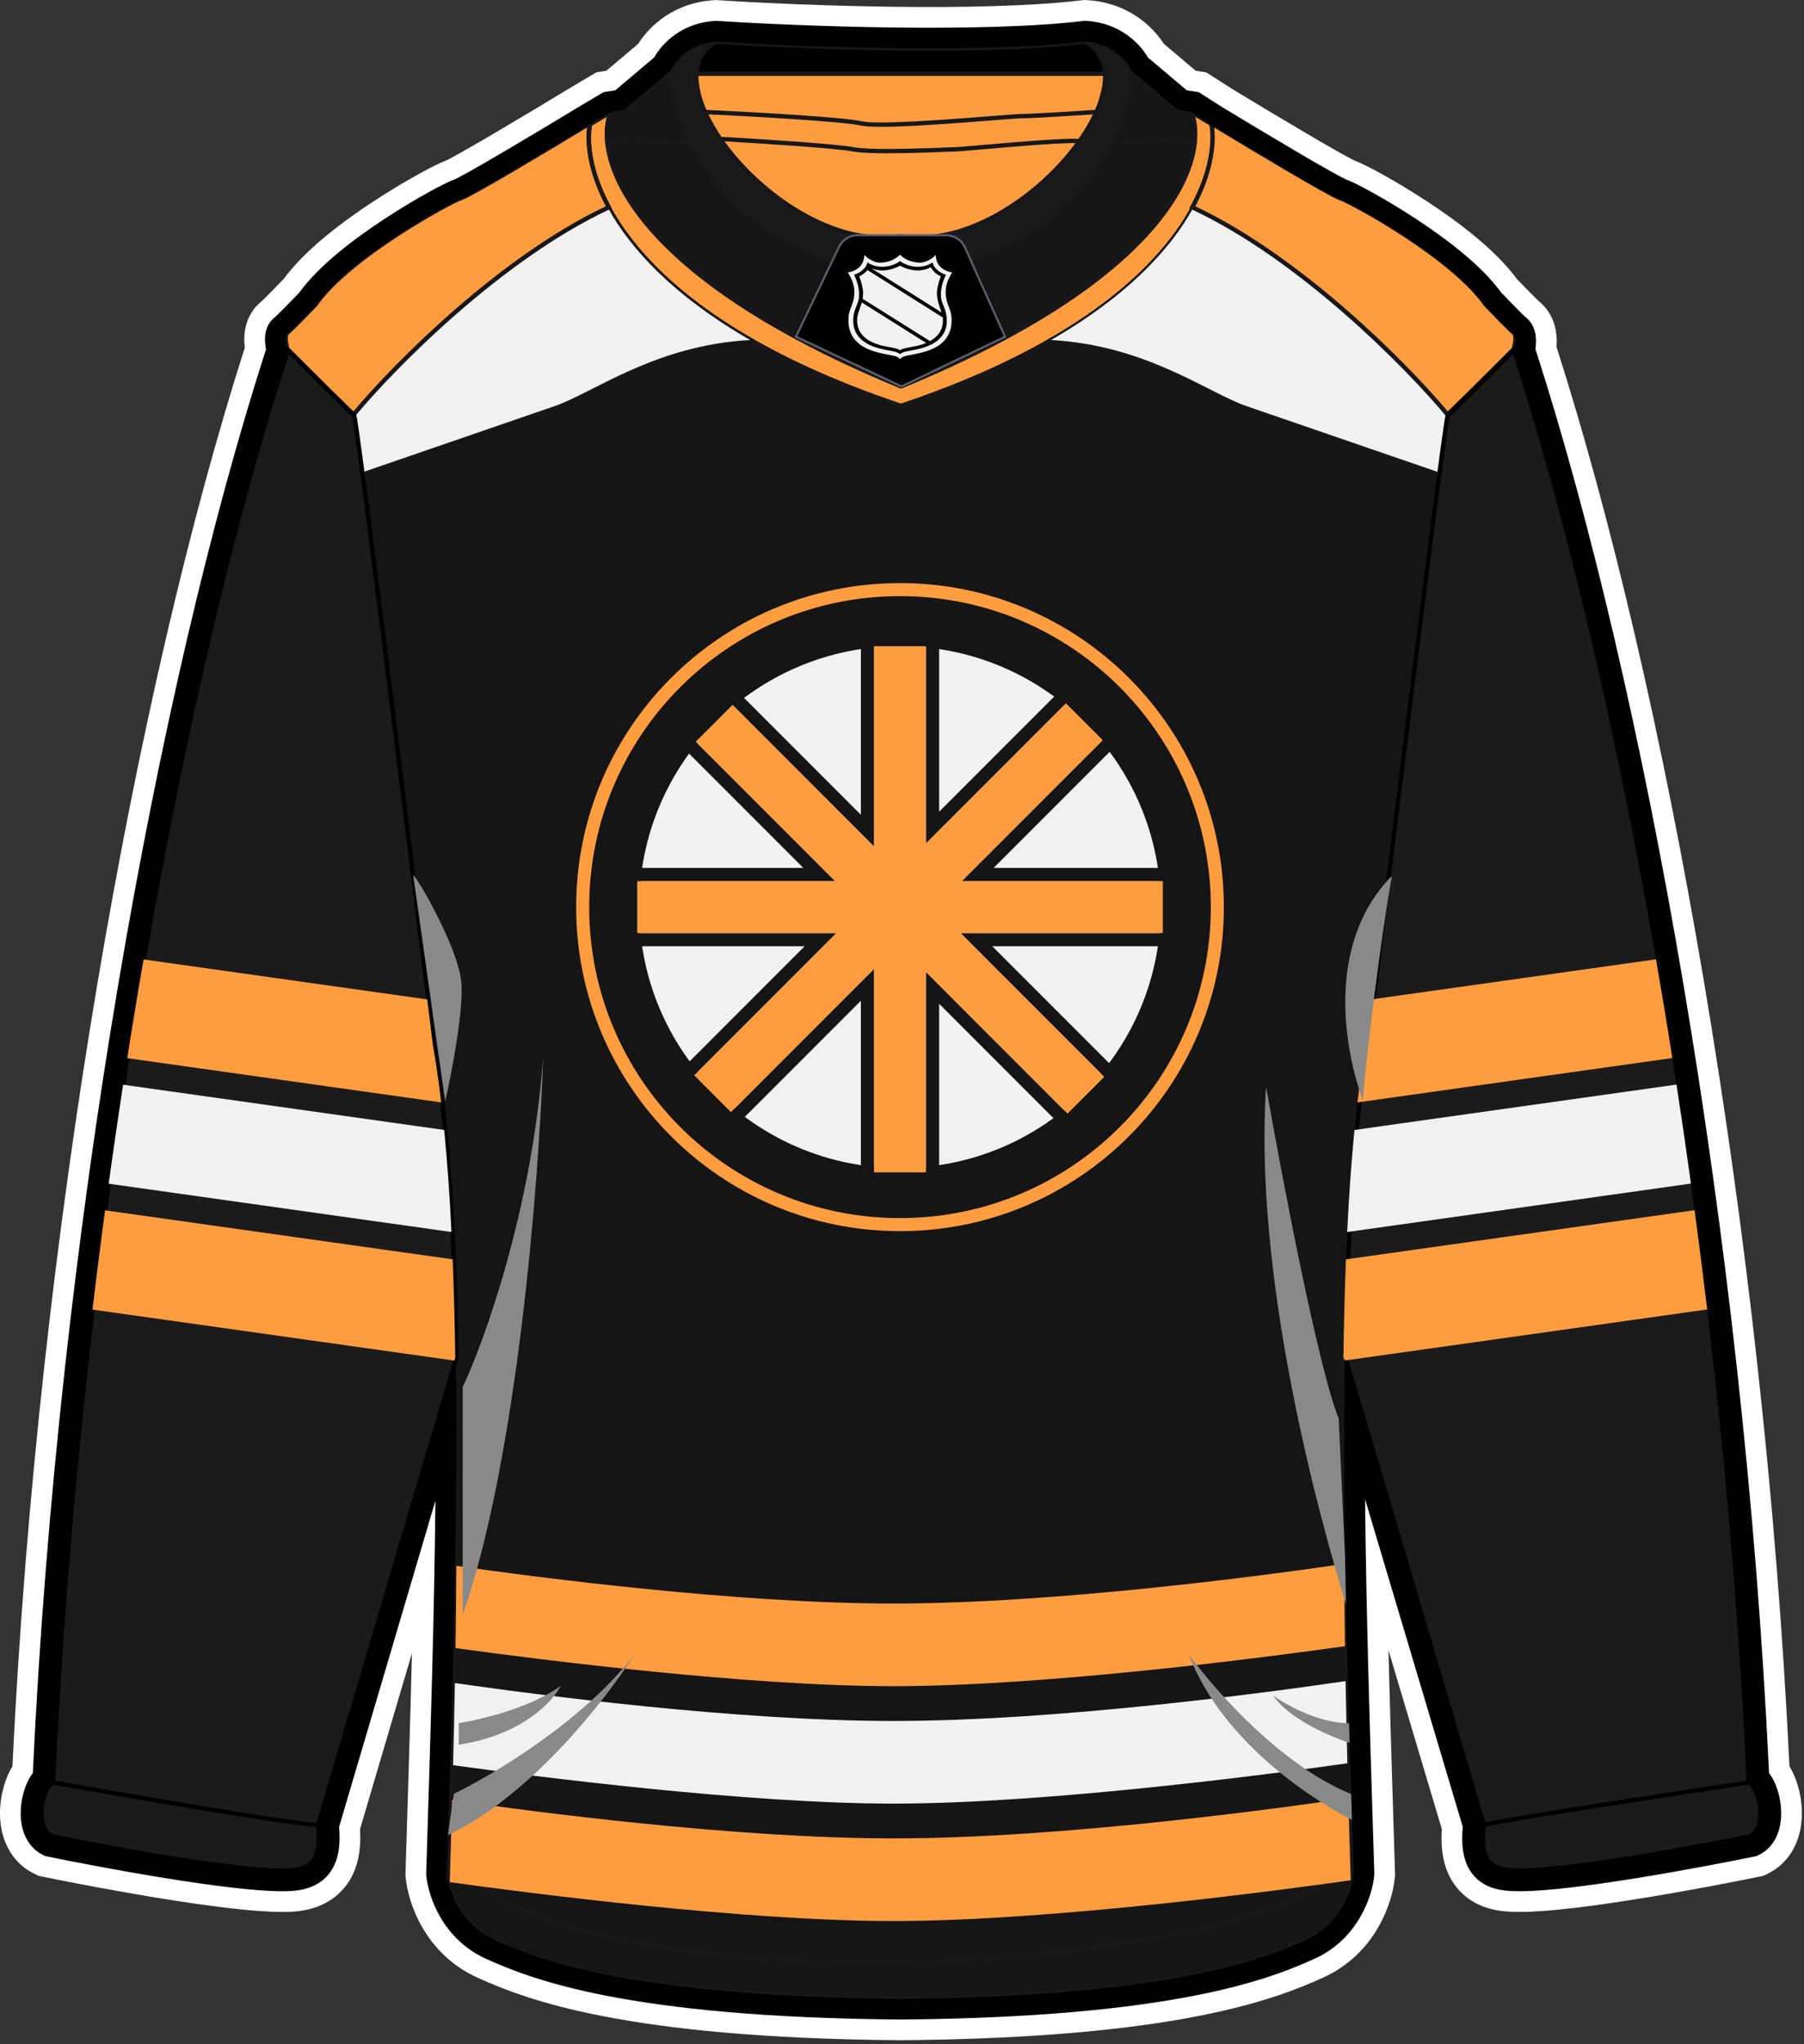
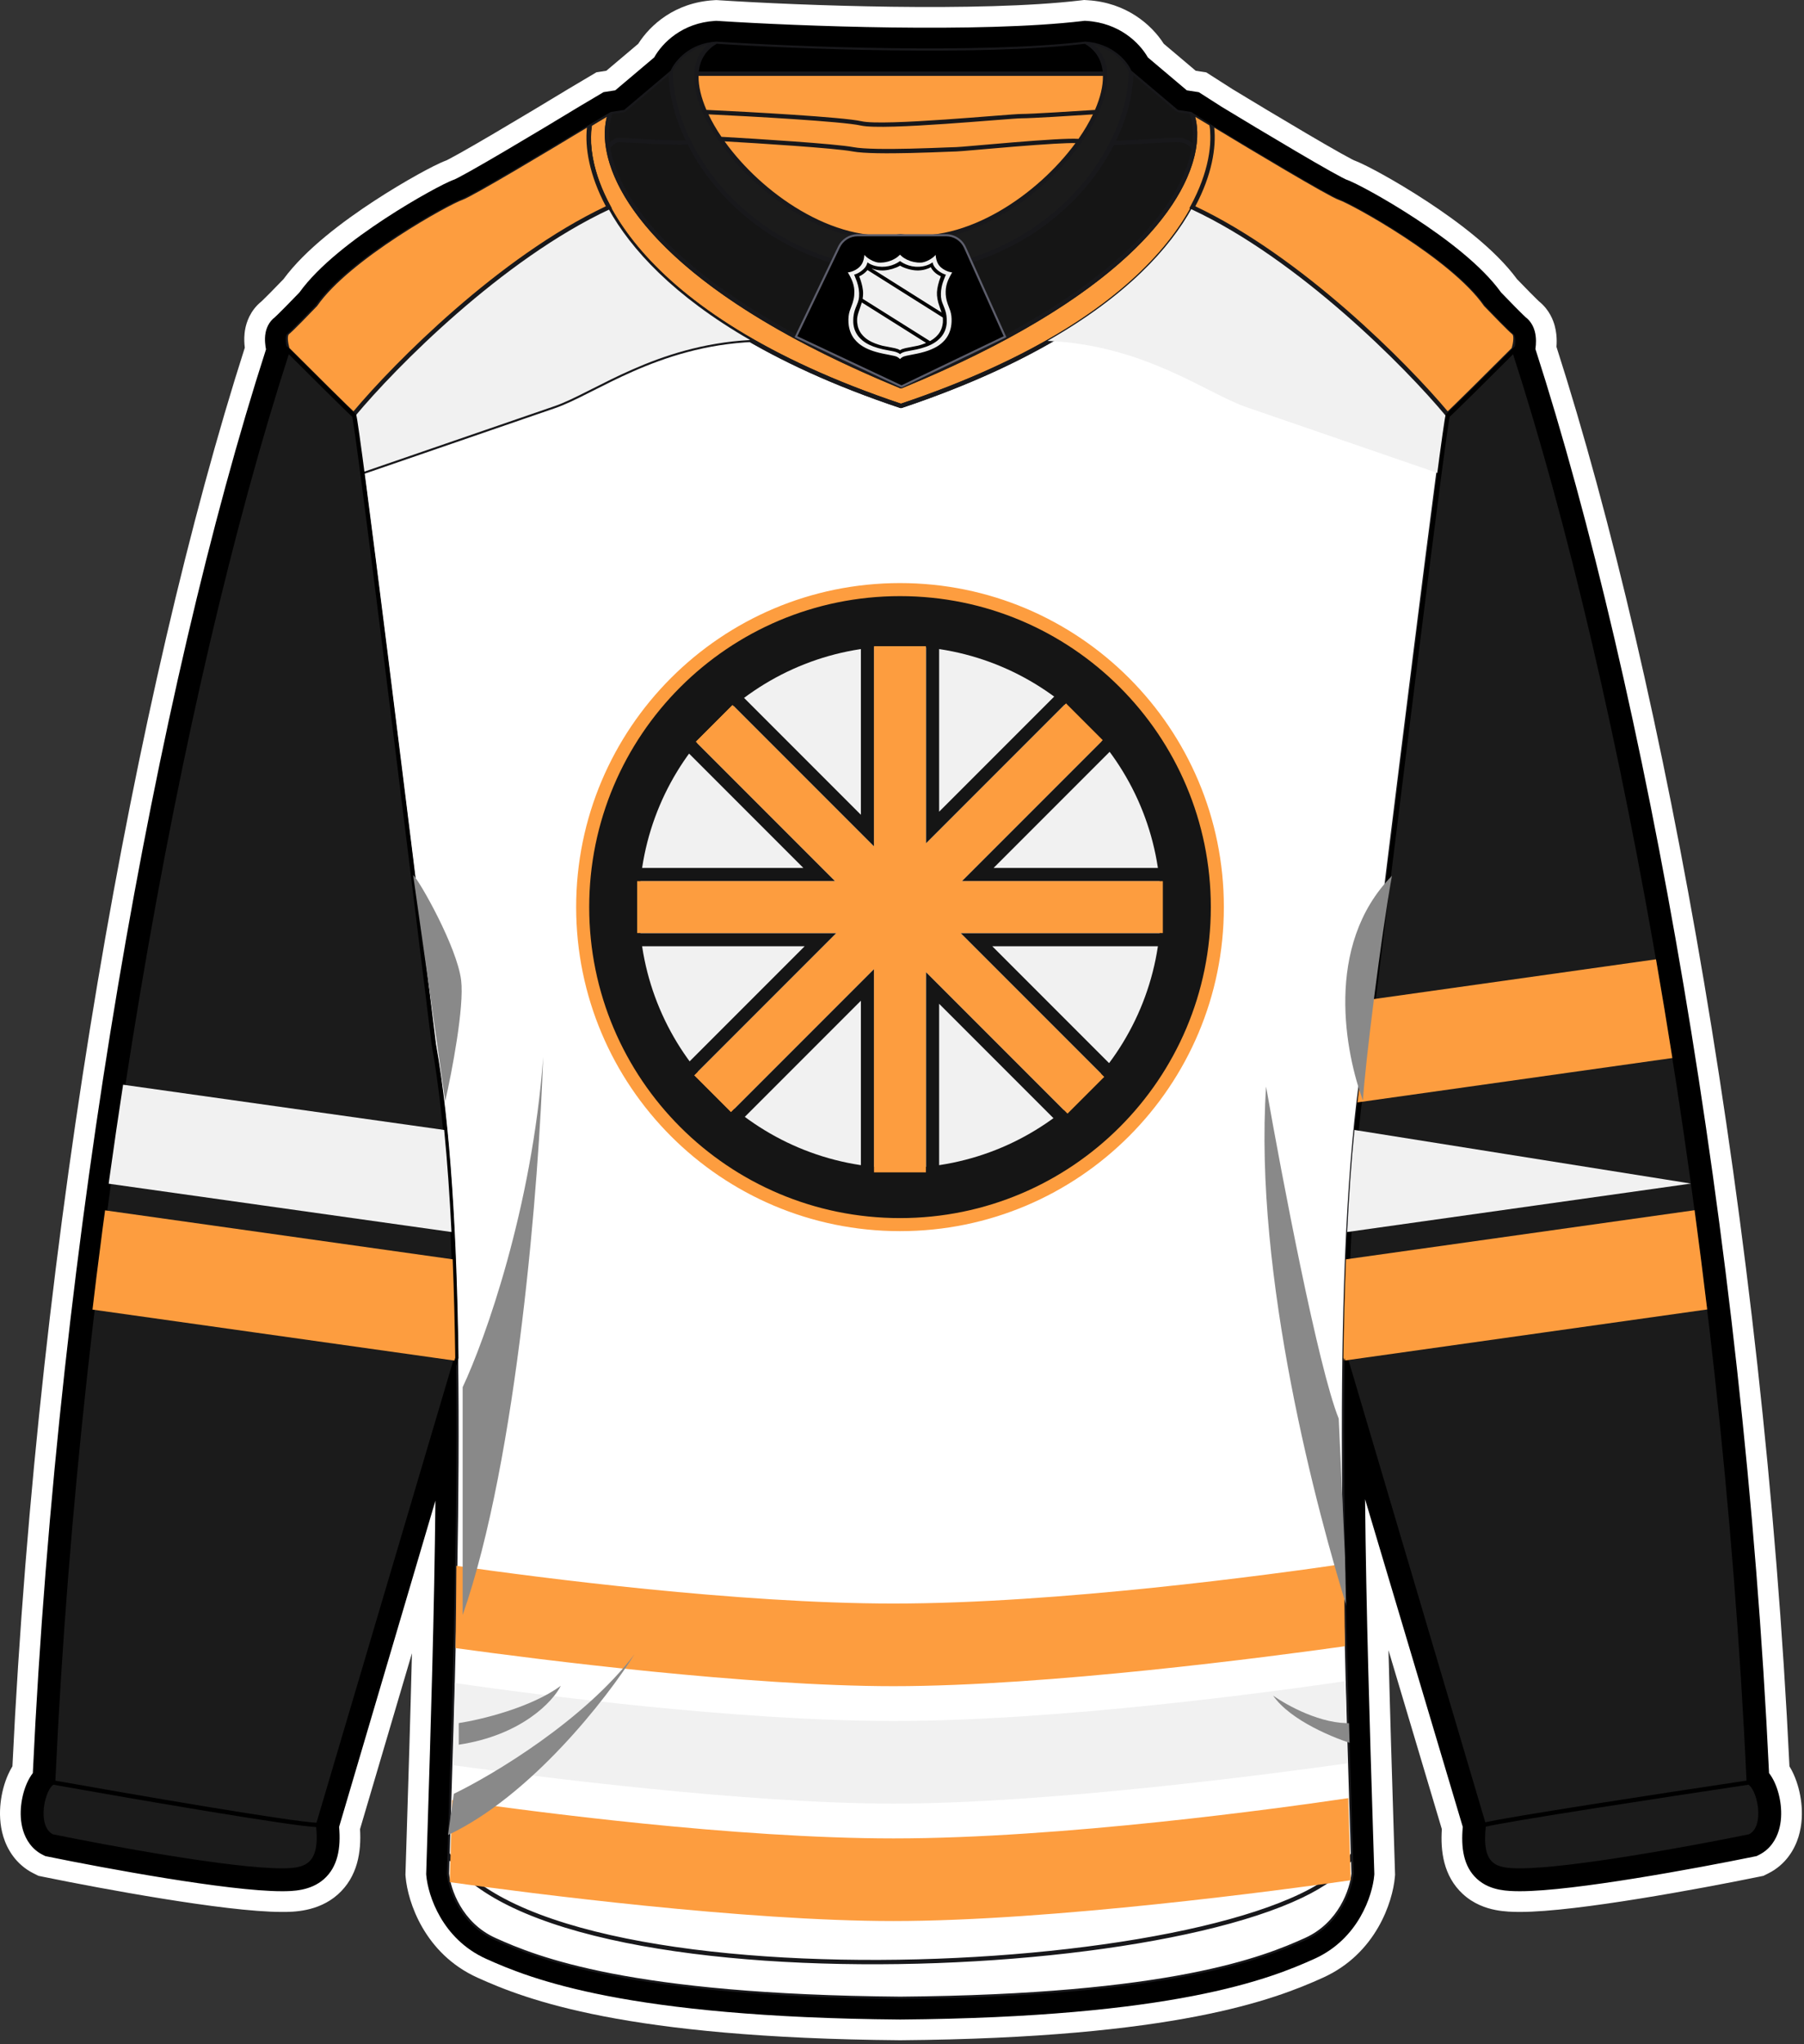
<svg xmlns="http://www.w3.org/2000/svg" width="415" height="470" viewBox="0 0 415 470" fill="none">
  <rect x="0" y="0" width="415" height="470" fill="#333333" stroke="none" />
  <path d="M140.484 25.75L135.666 28.607C126.777 34.004 108.427 44.989 106.141 45.751C103.284 46.703 80.187 59.323 72.568 70.276C70.742 72.181 66.901 76.134 66.139 76.705C65.377 77.277 65.821 79.483 66.139 80.515C40.899 158.138 17.934 284.812 12.219 409.818C9.838 410.771 7.695 420.057 11.981 422.2C25.157 424.899 53.174 430.058 64.841 430.058C70.004 430.058 74.318 429.296 73.175 419.581L104.897 312.194C105.416 349.544 104.042 391.03 102.947 426.248C102.9 427.768 102.854 429.276 102.807 430.772C103.125 434.344 105.76 442.392 113.76 446.011C123.458 450.398 144.8 459.04 207.099 459.559C269.398 459.04 290.739 450.398 300.437 446.011C308.438 442.392 311.073 434.344 311.39 430.772C311.344 429.276 311.298 427.768 311.25 426.248C310.156 391.03 308.784 349.544 309.303 312.194L341.338 419.581C340.195 429.296 344.066 430.058 349.672 430.058C361.339 430.058 389.357 424.899 402.532 422.2C406.818 420.057 404.675 410.771 402.294 409.818C396.579 284.812 373.538 158.138 348.298 80.515C348.616 79.483 348.821 77.277 348.059 76.705C347.297 76.134 343.456 72.181 341.63 70.276C334.011 59.323 310.914 46.703 308.057 45.751C305.771 44.989 287.421 34.004 278.532 28.607L274.063 25.75L270.969 25.274L260.254 16.226C259.382 14.162 255.946 9.94 249.66 9.559C225.567 12.416 183.028 10.749 164.771 9.559C158.485 9.94 155.168 14.162 154.296 16.226L143.581 25.274L140.484 25.75Z" fill="white" />
  <path fill-rule="evenodd" clip-rule="evenodd" d="M130.765 20.44L137.212 16.617L139.484 16.267L146.818 10.074C149.591 5.701 155.288 0.591 164.195 0.052L164.793 0.015L165.391 0.054C183.679 1.247 225.416 2.843 248.538 0.1L249.385 0L250.236 0.052C259.068 0.587 264.882 5.637 267.718 10.062L275.067 16.268L277.499 16.642L283.569 20.523C287.991 23.207 294.705 27.245 300.595 30.705C303.567 32.451 306.287 34.026 308.383 35.2C309.436 35.79 310.279 36.249 310.892 36.567C311.2 36.728 311.38 36.816 311.46 36.854C313.171 37.492 315.711 38.816 318.052 40.113C320.927 41.706 324.524 43.836 328.279 46.298C335.175 50.818 343.927 57.292 348.974 64.172C349.839 65.071 350.976 66.243 352.014 67.292C352.637 67.921 353.192 68.475 353.619 68.889C353.821 69.084 353.966 69.221 354.058 69.307C356.475 71.253 357.333 73.727 357.649 74.884C358.028 76.267 358.103 77.526 358.108 78.383C358.11 78.832 358.093 79.289 358.059 79.745C383.108 157.8 405.714 282.627 411.654 406.097C412.042 406.735 412.359 407.36 412.618 407.934C413.539 409.973 414.133 412.275 414.38 414.522C414.623 416.73 414.598 419.504 413.742 422.292C412.861 425.161 410.853 428.688 406.791 430.719L405.671 431.279L404.443 431.531C397.753 432.901 387.319 434.891 377.05 436.544C367.016 438.159 356.376 439.582 349.672 439.582C348.181 439.582 346.103 439.545 344.003 439.131C341.818 438.701 339.002 437.752 336.522 435.469C332.017 431.319 331.358 425.517 331.686 420.544L319.414 379.406C319.767 393.782 320.208 407.914 320.624 421.277C320.673 422.846 320.722 424.405 320.77 425.952C320.798 426.868 320.827 427.781 320.855 428.689C320.873 429.288 320.892 429.884 320.91 430.479L320.927 431.048L320.877 431.615C320.38 437.207 316.596 449.154 304.363 454.688C293.173 459.751 270.454 468.555 207.178 469.082L207.099 469.083L207.019 469.082C143.744 468.555 121.025 459.751 109.835 454.688C97.601 449.154 93.817 437.207 93.32 431.615L93.27 431.048L93.287 430.479C93.334 428.982 93.38 427.473 93.428 425.952C93.477 424.374 93.526 422.784 93.576 421.182C93.985 408.065 94.417 394.206 94.767 380.106L82.822 420.544C83.139 425.733 82.289 431.503 77.699 435.582C73.186 439.592 67.338 439.585 65.015 439.582L64.841 439.582C58.137 439.582 47.496 438.159 37.463 436.544C27.193 434.891 16.76 432.901 10.07 431.531L8.842 431.279L7.721 430.719C3.66 428.688 1.652 425.161 0.771 422.292C-0.086 419.504 -0.11 416.73 0.133 414.522C0.38 412.275 0.974 409.973 1.894 407.934C2.154 407.36 2.471 406.735 2.859 406.097C8.792 282.736 31.29 158.015 56.315 79.944C56.282 79.68 56.255 79.411 56.235 79.139C56.175 78.327 56.137 77.013 56.432 75.533C56.684 74.27 57.462 71.462 60.14 69.306C60.232 69.221 60.377 69.084 60.578 68.889C61.005 68.475 61.561 67.921 62.183 67.292C63.221 66.243 64.359 65.071 65.224 64.172C70.271 57.292 79.023 50.818 85.919 46.298C89.674 43.836 93.27 41.706 96.145 40.113C98.487 38.816 101.026 37.492 102.737 36.854C102.817 36.816 102.998 36.728 103.306 36.567C103.919 36.249 104.761 35.79 105.814 35.2C107.91 34.026 110.631 32.451 113.602 30.705C119.535 27.22 126.303 23.15 130.723 20.466L130.765 20.44ZM72.567 70.276C70.742 72.181 66.9 76.133 66.138 76.705C65.377 77.276 65.821 79.483 66.138 80.515C40.899 158.138 17.934 284.812 12.219 409.818C9.838 410.771 7.695 420.057 11.981 422.2C25.156 424.899 53.174 430.058 64.841 430.058C70.004 430.058 74.318 429.296 73.175 419.581L104.897 312.194C105.048 323.107 105.038 334.372 104.921 345.731C104.655 371.485 103.837 397.72 103.098 421.412C103.047 423.036 102.997 424.649 102.947 426.248C102.9 427.768 102.853 429.276 102.807 430.772C103.125 434.343 105.76 442.392 113.76 446.011C123.458 450.398 144.8 459.039 207.099 459.558C269.398 459.039 290.739 450.398 300.437 446.011C308.438 442.392 311.073 434.343 311.39 430.772C311.344 429.276 311.297 427.768 311.25 426.248C311.201 424.679 311.152 423.097 311.102 421.504C310.36 397.692 309.537 371.305 309.275 345.417C309.16 334.165 309.152 323.006 309.302 312.194L341.338 419.581C340.195 429.296 344.066 430.058 349.672 430.058C361.339 430.058 389.356 424.899 402.532 422.2C406.818 420.057 404.674 410.771 402.294 409.818C396.579 284.812 373.538 158.138 348.298 80.515C348.616 79.483 348.821 77.276 348.059 76.705C347.297 76.133 343.456 72.181 341.63 70.276C334.011 59.323 310.914 46.703 308.057 45.751C305.771 44.989 287.421 34.004 278.531 28.607L274.063 25.75L270.969 25.274L260.254 16.226C259.382 14.162 255.946 9.939 249.66 9.558C225.567 12.416 183.028 10.749 164.771 9.558C158.485 9.939 155.168 14.162 154.296 16.226L143.581 25.274L140.484 25.75L135.666 28.607C126.777 34.004 108.427 44.989 106.141 45.751C103.283 46.703 80.187 59.323 72.567 70.276ZM60.053 69.384C60.053 69.384 60.064 69.375 60.084 69.357C60.063 69.376 60.053 69.385 60.053 69.384ZM354.144 69.384C354.145 69.385 354.135 69.376 354.114 69.357C354.133 69.374 354.144 69.384 354.144 69.384Z" fill="white" />
  <path d="M207.282 93.335C144.612 72.382 133.5 41.465 135.723 28.607L140.485 25.75C136.516 35.989 144.221 62.893 207.272 88.799C270.324 62.893 278.032 35.989 274.064 25.75L278.826 28.607C281.048 41.465 269.952 72.382 207.282 93.335Z" fill="#FD9D3F" />
  <path fill-rule="evenodd" clip-rule="evenodd" d="M136.178 28.917C134.19 41.527 145.199 72.005 207.282 92.808C269.365 72.005 280.359 41.527 278.37 28.917L274.948 26.863C276.397 32.376 274.848 41.259 266.186 51.718C256.802 63.048 239.03 76.291 207.463 89.261H207.083C175.515 76.291 157.744 63.048 148.361 51.718C139.7 41.259 138.152 32.376 139.601 26.863L136.178 28.917ZM135.466 28.179L140.228 25.321L140.951 25.931C139.057 30.817 139.884 39.914 149.132 51.08C158.353 62.216 175.908 75.348 207.273 88.258C238.637 75.348 256.193 62.216 265.415 51.08C274.664 39.914 275.492 30.817 273.598 25.931L274.321 25.321L279.083 28.179L279.319 28.522C281.606 41.758 270.186 72.831 207.441 93.81H207.124C144.378 72.831 132.942 41.758 135.23 28.522L135.466 28.179Z" fill="#18181B" />
  <path d="M140.486 25.75L143.581 25.274L154.296 16.226C154.296 21.402 155.738 27.089 158.51 32.655C165.938 47.57 182.915 61.616 207.277 62.657C231.508 61.622 248.432 47.719 255.921 32.893C258.771 27.252 260.254 21.476 260.254 16.226L270.969 25.274L274.064 25.75C274.885 27.867 275.206 30.697 274.642 34.084C272.478 47.073 257.285 68.25 207.273 88.799C156.954 68.124 141.886 46.813 139.869 33.846C139.359 30.564 139.684 27.817 140.486 25.75Z" fill="#151515" />
  <path fill-rule="evenodd" clip-rule="evenodd" d="M259.754 16.225L260.577 15.843L271.184 24.801L274.14 25.255L274.531 25.569C275.389 27.783 275.712 30.706 275.135 34.166C272.926 47.425 257.512 68.697 207.463 89.261H207.083C156.728 68.571 141.434 47.164 139.375 33.922C138.854 30.569 139.181 27.731 140.019 25.569L140.41 25.255L143.366 24.801L153.973 15.843L154.796 16.225C154.796 21.312 156.214 26.923 158.958 32.432C166.308 47.189 183.12 61.117 207.277 62.156C231.305 61.122 248.064 47.337 255.475 32.667C258.295 27.083 259.754 21.385 259.754 16.225ZM260.735 17.285C260.559 22.1 259.194 27.284 256.737 32.37C257.858 32.324 259.787 32.217 261.9 32.1C262.276 32.079 262.658 32.058 263.043 32.036C266.265 31.858 269.641 31.678 270.969 31.678C272.482 31.678 273.596 32.278 274.302 32.907C274.608 30.221 274.324 27.957 273.698 26.199L270.893 25.768L270.646 25.655L260.735 17.285ZM274.117 34.185C273.74 33.636 272.695 32.678 270.969 32.678C269.676 32.678 266.338 32.856 263.098 33.035C262.71 33.056 262.323 33.078 261.942 33.099C259.47 33.236 257.214 33.361 256.23 33.388C248.597 48.263 231.575 62.119 207.298 63.156H207.255C182.887 62.115 165.827 48.158 158.234 33.219C158.22 33.221 158.205 33.223 158.191 33.225C158.004 33.246 157.779 33.261 157.524 33.271C157.014 33.291 156.362 33.292 155.62 33.281C154.134 33.259 152.263 33.184 150.4 33.095C148.57 33.007 146.756 32.906 145.312 32.825C143.796 32.74 142.686 32.678 142.388 32.678C142.083 32.678 141.675 32.869 141.24 33.201C140.906 33.456 140.607 33.754 140.399 33.991C142.508 46.693 157.435 67.743 207.273 88.258C256.857 67.847 271.888 46.907 274.117 34.185ZM140.229 32.743C140.356 32.628 140.492 32.514 140.634 32.406C141.109 32.043 141.74 31.678 142.388 31.678C142.707 31.678 143.883 31.744 145.459 31.832C146.902 31.912 148.681 32.011 150.448 32.096C152.308 32.185 154.166 32.259 155.635 32.281C156.37 32.292 157.001 32.29 157.485 32.271C157.584 32.267 157.675 32.263 157.759 32.258C155.336 27.208 153.99 22.064 153.815 17.285L143.903 25.655L143.657 25.768L140.852 26.199C140.239 27.921 139.954 30.128 140.229 32.743Z" fill="#18181B" />
  <path d="M207.156 54.323C185.107 57.85 159.353 31.54 160.22 16.94H254.206C255.043 31.54 229.206 57.85 207.156 54.323Z" stroke="#0DFF00" stroke-width="0.476" stroke-linejoin="bevel" />
  <path d="M207.154 62.657C173.701 61.228 154.296 35.274 154.296 16.226C155.168 14.162 158.485 9.94 164.771 9.559C148.103 18.845 180.363 58.609 207.154 54.323C233.945 58.609 266.328 18.845 249.66 9.559C255.946 9.94 259.263 14.162 260.135 16.226C260.135 35.274 240.606 61.228 207.154 62.657Z" fill="#1B1B1B" />
  <path fill-rule="evenodd" clip-rule="evenodd" d="M154.796 16.329C154.866 35.078 174.024 60.731 207.154 62.156C240.285 60.731 259.564 35.077 259.635 16.329C258.864 14.599 256.311 11.327 251.633 10.328C252.856 11.393 253.699 12.691 254.192 14.166C254.887 16.244 254.874 18.64 254.306 21.183C253.17 26.262 249.791 32.043 245.078 37.362C240.36 42.687 234.272 47.588 227.665 50.89C221.087 54.178 213.962 55.896 207.154 54.829C200.346 55.896 193.228 54.178 186.661 50.89C180.066 47.588 173.993 42.687 169.291 37.361C164.593 32.042 161.23 26.261 160.106 21.181C159.543 18.639 159.536 16.243 160.234 14.165C160.729 12.69 161.573 11.393 162.797 10.328C158.119 11.328 155.567 14.599 154.796 16.329ZM153.835 16.031C154.765 13.832 158.225 9.454 164.741 9.06L165.014 9.995C163.036 11.098 161.801 12.637 161.182 14.483C160.558 16.34 160.546 18.541 161.082 20.965C162.156 25.82 165.407 31.453 170.04 36.699C174.668 41.94 180.641 46.757 187.109 49.995C193.579 53.235 200.511 54.879 207.075 53.829H207.233C213.796 54.879 220.736 53.235 227.218 49.995C233.698 46.757 239.687 41.939 244.33 36.699C248.978 31.452 252.244 25.819 253.33 20.964C253.872 18.54 253.864 16.339 253.244 14.482C252.627 12.637 251.395 11.098 249.417 9.995L249.69 9.06C256.205 9.454 259.666 13.832 260.596 16.031L260.635 16.226C260.635 35.562 240.875 61.717 207.175 63.156H207.132C173.431 61.717 153.796 35.561 153.796 16.226L153.835 16.031Z" fill="#18181B" />
  <path d="M160.22 16.94H254.206C254.357 19.576 253.638 22.595 252.229 25.75C251.25 27.944 249.936 30.204 248.349 32.449C239.579 44.853 222.456 56.77 207.156 54.323C191.648 56.804 174.307 44.525 165.685 31.941C164.262 29.864 163.076 27.779 162.176 25.75C160.775 22.595 160.063 19.576 160.22 16.94Z" fill="#FD9D3F" />
  <path fill-rule="evenodd" clip-rule="evenodd" d="M159.72 16.91L160.22 16.44H254.206L254.705 16.911C254.862 19.654 254.114 22.755 252.686 25.954C251.691 28.182 250.36 30.471 248.757 32.738C244.331 38.997 237.805 45.127 230.452 49.388C223.127 53.632 214.934 56.048 207.156 54.829C199.271 56.065 190.971 53.565 183.584 49.212C176.169 44.842 169.625 38.575 165.272 32.223C163.835 30.125 162.633 28.013 161.719 25.953C160.298 22.753 159.558 19.653 159.72 16.91ZM160.7 17.44C160.656 19.783 161.293 22.449 162.509 25.265C167.634 25.505 175.399 25.915 182.44 26.382C186.032 26.62 189.438 26.874 192.21 27.127C194.969 27.38 197.133 27.635 198.219 27.882C198.822 28.019 199.803 28.104 201.095 28.14C202.376 28.175 203.932 28.161 205.669 28.111C209.141 28.011 213.315 27.766 217.42 27.483C221.16 27.226 224.839 26.938 227.872 26.7C228.168 26.677 228.458 26.654 228.74 26.632C231.909 26.384 234.275 26.202 235.015 26.202C237.233 26.202 246.986 25.595 251.894 25.271C253.119 22.452 253.763 19.784 253.724 17.44H160.7ZM251.422 26.304C246.387 26.634 237.194 27.202 235.015 27.202C234.326 27.202 232.02 27.378 228.818 27.629C228.536 27.651 228.246 27.674 227.95 27.697C224.917 27.934 221.234 28.223 217.489 28.481C213.379 28.764 209.19 29.01 205.697 29.111C203.951 29.161 202.375 29.175 201.067 29.139C199.769 29.103 198.703 29.017 197.997 28.857C196.988 28.627 194.892 28.377 192.119 28.123C189.359 27.87 185.962 27.618 182.374 27.38C175.571 26.929 168.089 26.531 162.973 26.288C163.78 27.985 164.784 29.721 165.959 31.455C170.221 31.695 176.716 32.093 182.67 32.526C188.722 32.965 194.261 33.443 196.297 33.831C197.501 34.06 199.486 34.179 201.842 34.224C204.187 34.268 206.865 34.239 209.436 34.179C212.68 34.104 215.777 33.98 217.791 33.9C218.952 33.854 219.753 33.822 220.014 33.822C220.343 33.822 222.014 33.681 224.455 33.469C224.795 33.439 225.149 33.408 225.515 33.376C227.757 33.181 230.461 32.946 233.221 32.72C236.433 32.459 239.724 32.21 242.457 32.055C244.929 31.915 246.987 31.848 248.106 31.925C249.422 30.04 250.539 28.149 251.422 26.304ZM247.41 32.897C246.298 32.874 244.583 32.936 242.514 33.053C239.793 33.208 236.512 33.455 233.303 33.717C230.545 33.942 227.844 34.177 225.603 34.373C225.236 34.404 224.882 34.435 224.542 34.465C222.143 34.673 220.4 34.822 220.014 34.822C219.755 34.822 218.976 34.853 217.842 34.899C215.851 34.979 212.763 35.102 209.46 35.179C206.882 35.239 204.188 35.268 201.823 35.224C199.468 35.179 197.406 35.06 196.11 34.813C194.145 34.439 188.678 33.964 182.598 33.523C177.004 33.117 170.931 32.741 166.686 32.498C170.948 38.441 177.132 44.248 184.092 48.35C191.384 52.648 199.477 55.045 207.077 53.829H207.235C214.733 55.029 222.72 52.712 229.95 48.523C236.887 44.503 243.082 38.784 247.41 32.897Z" fill="#18181B" />
  <path d="M249.661 9.559C225.567 12.416 183.029 10.749 164.771 9.559C161.821 11.202 160.404 13.8 160.218 16.94H254.204C254.024 13.8 252.611 11.202 249.661 9.559Z" fill="black" />
  <path fill-rule="evenodd" clip-rule="evenodd" d="M164.528 9.122L164.804 9.06C183.063 10.25 225.559 11.913 249.602 9.062L249.904 9.122C253.018 10.856 254.514 13.617 254.703 16.911L254.204 17.44H160.218L159.719 16.91C159.914 13.617 161.415 10.856 164.528 9.122ZM164.888 10.067C162.352 11.528 161.054 13.74 160.761 16.44H253.662C253.375 13.744 252.085 11.535 249.557 10.074C225.45 12.903 183.184 11.254 164.888 10.067Z" fill="#18181B" />
  <path d="M207.392 88.849L183.104 77.42L192.999 56.788C193.792 55.136 195.461 54.085 197.293 54.085H217.644C219.519 54.085 221.22 55.186 221.988 56.897L231.202 77.42L207.392 88.849Z" fill="black" />
  <path fill-rule="evenodd" clip-rule="evenodd" d="M192.785 56.685C193.617 54.95 195.37 53.847 197.293 53.847H217.644C219.613 53.847 221.399 55.002 222.205 56.799L231.515 77.534L207.393 89.112L182.786 77.533L192.785 56.685ZM197.293 54.323C195.553 54.323 193.967 55.321 193.214 56.891L183.423 77.306L207.391 88.585L230.89 77.305L221.771 56.994C221.041 55.369 219.425 54.323 217.644 54.323H197.293Z" fill="#5D5E6C" />
  <path fill-rule="evenodd" clip-rule="evenodd" d="M206.849 58.738C206.655 58.924 206.541 59.02 206.336 59.169C205.505 59.777 204.426 60.188 203.282 60.333C202.858 60.386 202.321 60.402 202.053 60.368C201.221 60.262 200.196 59.79 199.408 59.149C199.227 59.002 198.996 58.779 198.901 58.66C198.849 58.595 198.847 58.594 198.844 58.625C198.799 59.106 198.757 59.365 198.672 59.689C198.483 60.407 198.19 60.928 197.721 61.382C197.442 61.651 197.177 61.845 196.811 62.048C196.243 62.364 195.495 62.611 195.11 62.611C195.073 62.611 195.042 62.614 195.042 62.616C195.042 62.619 195.063 62.657 195.089 62.701C195.756 63.846 196.101 64.61 196.314 65.417C196.467 65.994 196.525 66.426 196.534 67.049C196.552 68.262 196.364 69.17 195.796 70.612C195.504 71.353 195.403 71.665 195.309 72.117C195.146 72.906 195.125 73.934 195.254 74.835C195.422 76 195.851 77.048 196.511 77.904C196.793 78.269 197.252 78.74 197.599 79.019C198.751 79.946 200.226 80.609 202.242 81.106C202.796 81.243 203.29 81.347 204.365 81.553C205.654 81.799 206.051 81.897 206.343 82.039C206.564 82.147 206.808 82.32 206.96 82.476L207.04 82.559L207.152 82.451C207.401 82.212 207.701 82.03 208.001 81.936C208.344 81.827 208.617 81.766 209.78 81.541C210.847 81.335 211.295 81.241 211.812 81.114C213.046 80.81 213.98 80.481 214.887 80.031C215.731 79.613 216.338 79.191 216.944 78.602C217.286 78.269 217.516 78 217.752 77.658C218.575 76.465 218.961 75.012 218.908 73.312C218.894 72.857 218.854 72.509 218.77 72.1C218.686 71.69 218.57 71.328 218.326 70.708C217.812 69.406 217.626 68.669 217.558 67.669C217.536 67.359 217.549 66.682 217.582 66.413C217.695 65.467 217.958 64.646 218.463 63.667C218.578 63.443 218.845 62.959 218.995 62.701C219.021 62.657 219.042 62.619 219.042 62.616C219.042 62.614 219.011 62.611 218.974 62.611C218.818 62.611 218.476 62.542 218.218 62.459C218 62.388 217.731 62.278 217.505 62.167C216.668 61.757 216.089 61.226 215.737 60.549C215.462 60.019 215.306 59.418 215.24 58.632C215.237 58.595 215.236 58.596 215.153 58.695C215.037 58.833 214.775 59.076 214.586 59.222C213.827 59.808 212.907 60.231 212.113 60.359C211.93 60.388 211.297 60.388 211.022 60.358C209.872 60.235 208.888 59.906 208.028 59.36C207.723 59.166 207.502 58.993 207.234 58.737C207.131 58.639 207.044 58.559 207.041 58.559C207.038 58.559 206.952 58.639 206.849 58.738ZM207.173 60.114C207.905 60.638 208.843 61.031 209.799 61.217C210.011 61.258 210.352 61.304 210.594 61.324C210.813 61.342 211.376 61.342 211.607 61.324C212.396 61.261 213.087 61.088 213.748 60.787C213.987 60.678 214.33 60.476 214.475 60.359C214.506 60.334 214.534 60.315 214.536 60.317C214.538 60.319 214.555 60.386 214.573 60.466C214.689 60.983 214.997 61.477 215.492 61.944C215.886 62.316 216.367 62.642 216.877 62.882C217.127 63 217.282 63.058 217.462 63.102C217.532 63.118 217.591 63.133 217.593 63.135C217.595 63.136 217.513 63.342 217.41 63.592C216.961 64.682 216.754 65.312 216.612 66.009C216.399 67.061 216.384 68.12 216.571 68.937C216.653 69.297 216.747 69.567 217.019 70.225C217.454 71.28 217.621 71.843 217.726 72.615C217.79 73.086 217.817 73.768 217.789 74.197C217.701 75.502 217.27 76.579 216.448 77.541C216.306 77.707 215.857 78.14 215.671 78.289C214.703 79.069 213.552 79.617 211.927 80.073C211.223 80.27 210.542 80.419 209.46 80.611C208.798 80.728 208.627 80.761 208.398 80.815C207.841 80.945 207.367 81.152 207.117 81.371L207.042 81.438L206.966 81.37C206.791 81.213 206.484 81.056 206.101 80.93C205.78 80.825 205.587 80.783 204.654 80.616C203.388 80.389 202.73 80.242 201.947 80.012C200.422 79.564 199.341 79.037 198.412 78.289C198.227 78.14 197.778 77.707 197.636 77.541C196.813 76.578 196.385 75.51 196.295 74.197C196.277 73.937 196.288 73.281 196.314 73.002C196.385 72.237 196.532 71.603 196.809 70.864C196.84 70.78 196.957 70.49 197.068 70.218C197.339 69.559 197.434 69.287 197.519 68.914C197.722 68.024 197.675 66.8 197.393 65.657C197.249 65.075 197.056 64.52 196.674 63.592C196.571 63.342 196.488 63.136 196.491 63.135C196.493 63.133 196.552 63.118 196.622 63.102C197.022 63.005 197.6 62.713 198.087 62.361C198.383 62.148 198.743 61.817 198.937 61.581C199.232 61.221 199.426 60.844 199.511 60.466C199.529 60.386 199.545 60.32 199.547 60.318C199.548 60.316 199.603 60.354 199.669 60.401C200.092 60.709 200.703 60.98 201.34 61.141C202.343 61.395 203.452 61.407 204.484 61.175C205.382 60.973 206.289 60.574 206.939 60.094C206.993 60.055 207.038 60.023 207.04 60.023C207.043 60.023 207.102 60.064 207.173 60.114ZM206.909 61.154C206.552 61.368 205.887 61.641 205.293 61.816C203.992 62.201 202.869 62.28 201.749 62.066C201.378 61.995 200.932 61.869 200.614 61.745C200.531 61.713 200.476 61.696 200.492 61.707C200.598 61.779 216.6 71.852 216.603 71.848C216.608 71.844 216.445 71.368 216.181 70.612C215.895 69.795 215.751 69.278 215.654 68.729C215.461 67.633 215.502 66.756 215.804 65.501C215.95 64.897 216.194 64.125 216.384 63.668C216.415 63.595 216.438 63.535 216.435 63.533C216.433 63.532 216.366 63.5 216.286 63.463C215.581 63.13 214.939 62.62 214.501 62.043C214.344 61.836 214.215 61.627 214.151 61.472L214.127 61.416L214.079 61.45C213.876 61.594 213.381 61.799 212.929 61.926C211.791 62.245 210.741 62.266 209.493 61.996C208.663 61.816 207.666 61.452 207.158 61.142C207.1 61.106 207.048 61.077 207.044 61.078C207.039 61.078 206.979 61.112 206.909 61.154ZM199.478 62.181C199.059 62.691 198.404 63.19 197.783 63.474L197.647 63.536L197.688 63.627C197.907 64.125 198.223 65.17 198.369 65.874C198.512 66.563 198.559 67.019 198.548 67.572C198.54 67.972 198.518 68.206 198.449 68.656L198.442 68.697L202.902 71.496C205.355 73.036 208.841 75.225 210.65 76.361L213.939 78.426L214.075 78.348C215.015 77.808 215.754 77.112 216.217 76.329C216.596 75.687 216.815 74.991 216.897 74.167C216.918 73.959 216.918 73.329 216.897 73.141L216.88 72.994L208.233 67.548C203.477 64.553 199.579 62.098 199.571 62.094C199.562 62.088 199.528 62.12 199.478 62.181ZM198.197 69.728C198.114 70.01 197.992 70.38 197.824 70.852C197.538 71.657 197.428 71.997 197.335 72.364C197.175 72.997 197.134 73.529 197.196 74.185C197.289 75.185 197.624 76.062 198.194 76.803C198.416 77.092 198.799 77.485 199.082 77.712C199.526 78.07 200 78.364 200.583 78.644C201.069 78.877 201.438 79.02 202.133 79.246C202.849 79.478 202.977 79.508 204.304 79.749C205.16 79.904 205.532 79.978 205.848 80.054C206.399 80.186 206.781 80.331 206.98 80.481C207.01 80.504 207.037 80.522 207.041 80.522C207.045 80.522 207.081 80.498 207.121 80.469C207.21 80.404 207.439 80.293 207.615 80.231C208.016 80.09 208.472 79.988 209.683 79.768C211.148 79.501 211.33 79.459 212.113 79.196C212.517 79.061 213.02 78.874 213.052 78.847C213.057 78.843 210.213 77.05 206.732 74.864C203.251 72.677 199.919 70.584 199.328 70.213L198.253 69.538L198.197 69.728Z" fill="#F1F1F1" />
-   <path d="M135.666 28.607C133.444 41.465 144.555 72.382 207.225 93.335C269.636 72.468 280.899 41.721 278.796 28.768C287.78 34.219 305.793 44.996 308.057 45.751C310.914 46.703 334.01 59.323 341.63 70.276C343.455 72.181 347.297 76.133 348.059 76.705C348.821 77.276 348.376 79.483 348.059 80.514C343.217 85.356 333.391 95.134 332.82 95.515C332.248 95.896 320.359 192.029 314.485 240.047C306.585 284.427 309.342 364.859 311.25 426.248C311.297 427.768 311.344 429.276 311.39 430.772C311.073 434.343 308.438 442.391 300.437 446.011C290.739 450.398 269.398 459.039 207.099 459.558C144.8 459.039 123.458 450.398 113.76 446.011C105.76 442.391 103.125 434.343 102.807 430.772C102.853 429.276 102.9 427.768 102.947 426.248C104.855 364.859 107.612 284.427 99.712 240.047C93.839 192.029 81.949 95.896 81.378 95.515C80.806 95.134 70.98 85.356 66.138 80.514C65.821 79.483 65.376 77.276 66.138 76.705C66.9 76.133 70.742 72.181 72.567 70.276C80.187 59.323 103.283 46.703 106.141 45.751C108.426 44.989 126.777 34.004 135.666 28.607Z" fill="#151515" />
  <path fill-rule="evenodd" clip-rule="evenodd" d="M136.346 27.609L136.159 28.692C134.004 41.161 144.771 71.88 207.225 92.808C269.049 72.092 280.211 41.779 278.338 29.074L278.272 29.034L278.32 28.955C278.314 28.919 278.308 28.883 278.303 28.847C278.294 28.795 278.285 28.743 278.277 28.692L278.503 28.653L278.791 28.179L279.056 28.34C283.546 31.065 290.293 35.121 296.2 38.589C299.153 40.323 301.894 41.91 304.037 43.109C305.109 43.709 306.028 44.21 306.749 44.584C307.481 44.965 307.976 45.196 308.215 45.276C308.981 45.531 311.001 46.523 313.679 48.007C316.375 49.5 319.779 51.516 323.332 53.845C330.403 58.48 338.141 64.404 342.018 69.958C342.93 70.909 344.33 72.356 345.599 73.638C346.24 74.286 346.846 74.891 347.338 75.368C347.84 75.855 348.199 76.184 348.359 76.305C348.692 76.554 348.844 76.942 348.915 77.298C348.988 77.663 348.992 78.075 348.962 78.474C348.903 79.274 348.703 80.121 348.537 80.661L348.5 80.78L348.412 80.868C345.991 83.289 342.324 86.945 339.19 90.043C337.623 91.592 336.188 93.002 335.109 94.05C334.57 94.573 334.118 95.008 333.783 95.324C333.615 95.481 333.475 95.612 333.366 95.709C333.326 95.745 333.286 95.78 333.248 95.813C333.241 95.844 333.233 95.881 333.224 95.926C333.186 96.111 333.137 96.387 333.078 96.754C332.959 97.485 332.799 98.557 332.604 99.935C332.213 102.692 331.679 106.663 331.036 111.571C329.749 121.386 328.026 134.938 326.137 149.979C322.359 180.061 317.918 216.098 314.982 240.107L314.98 240.121L314.978 240.134C307.293 283.305 309.706 360.689 311.601 421.439C311.651 423.048 311.701 424.646 311.75 426.232C311.797 427.752 311.844 429.26 311.89 430.756L311.891 430.786L311.888 430.816C311.561 434.493 308.866 442.746 300.643 446.466C290.867 450.888 269.453 459.539 207.103 460.058H207.095C144.744 459.539 123.33 450.888 113.554 446.466C105.332 442.746 102.636 434.493 102.309 430.816L102.307 430.786L102.308 430.756C102.354 429.26 102.4 427.752 102.448 426.232C102.497 424.646 102.547 423.048 102.597 421.439C104.491 360.689 106.905 283.305 99.22 240.134L99.217 240.121L99.216 240.107C96.279 216.098 91.838 180.061 88.06 149.979C86.171 134.938 84.448 121.386 83.162 111.571C82.518 106.663 81.984 102.692 81.594 99.935C81.398 98.557 81.239 97.485 81.12 96.754C81.06 96.387 81.011 96.111 80.974 95.926C80.965 95.881 80.957 95.844 80.95 95.813C80.911 95.78 80.871 95.745 80.832 95.709C80.723 95.612 80.582 95.481 80.415 95.324C80.079 95.008 79.627 94.573 79.088 94.05C78.009 93.002 76.575 91.592 75.008 90.043C71.874 86.945 68.206 83.289 65.785 80.868L65.697 80.78L65.661 80.661C65.495 80.121 65.294 79.274 65.235 78.474C65.206 78.075 65.209 77.663 65.282 77.298C65.353 76.942 65.505 76.554 65.838 76.305C65.999 76.184 66.357 75.855 66.86 75.368C67.352 74.891 67.958 74.286 68.599 73.638C69.868 72.356 71.267 70.909 72.18 69.958C76.057 64.404 83.794 58.48 90.866 53.845C94.419 51.516 97.823 49.5 100.519 48.007C103.196 46.523 105.217 45.531 105.983 45.276C106.224 45.195 106.726 44.96 107.47 44.573C108.202 44.192 109.136 43.682 110.224 43.073C112.4 41.854 115.183 40.243 118.174 38.486C124.155 34.971 130.963 30.877 135.407 28.179L136.346 27.609ZM279.427 29.735C280.833 43.576 268.286 73.447 207.384 93.809H207.067C145.94 73.371 133.51 43.353 135.024 29.581C130.593 32.266 124.276 36.06 118.68 39.348C115.687 41.106 112.898 42.722 110.713 43.945C109.62 44.557 108.676 45.073 107.932 45.46C107.2 45.84 106.628 46.115 106.299 46.225C105.636 46.446 103.698 47.389 101.003 48.881C98.327 50.364 94.945 52.367 91.414 54.681C84.332 59.323 76.727 65.171 72.978 70.561L72.956 70.593L72.928 70.621C72.014 71.575 70.596 73.041 69.31 74.342C68.667 74.992 68.055 75.602 67.556 76.086C67.067 76.56 66.659 76.939 66.439 77.105C66.391 77.14 66.313 77.243 66.263 77.493C66.215 77.735 66.206 78.047 66.232 78.4C66.28 79.05 66.438 79.758 66.581 80.25C69.002 82.67 72.617 86.273 75.711 89.332C77.277 90.88 78.709 92.288 79.784 93.332C80.323 93.855 80.77 94.285 81.1 94.596C81.265 94.751 81.399 94.875 81.499 94.965C81.549 95.01 81.589 95.044 81.619 95.069C81.646 95.092 81.657 95.1 81.657 95.1C81.657 95.1 81.656 95.1 81.655 95.099C81.754 95.165 81.803 95.249 81.816 95.271L81.816 95.271C81.836 95.305 81.85 95.336 81.857 95.356C81.873 95.395 81.885 95.436 81.895 95.469C81.914 95.538 81.933 95.627 81.954 95.728C81.995 95.932 82.046 96.223 82.107 96.593C82.227 97.335 82.388 98.415 82.584 99.795C82.975 102.557 83.51 106.533 84.153 111.441C85.44 121.259 87.164 134.813 89.053 149.854C92.83 179.933 97.27 215.963 100.207 239.972C107.907 283.252 105.492 360.702 103.599 421.386C103.55 422.971 103.5 424.544 103.452 426.105C106.479 430.672 111.705 434.566 118.628 437.817C125.611 441.096 134.279 443.7 144.057 445.68C163.612 449.64 187.54 451.09 211.145 450.481C234.75 449.871 258.006 447.203 276.215 442.938C285.321 440.805 293.147 438.277 299.118 435.416C305.045 432.577 309.059 429.451 310.746 426.136C310.698 424.565 310.648 422.981 310.598 421.386C308.706 360.702 306.29 283.252 313.991 239.973C316.928 215.963 321.367 179.933 325.145 149.854C327.034 134.813 328.757 121.259 330.044 111.441C330.688 106.533 331.222 102.557 331.614 99.795C331.81 98.415 331.97 97.335 332.091 96.593C332.151 96.223 332.202 95.932 332.244 95.728C332.264 95.627 332.284 95.538 332.303 95.469C332.312 95.436 332.324 95.395 332.34 95.356C332.348 95.336 332.361 95.305 332.381 95.271L332.381 95.271C332.394 95.249 332.443 95.165 332.542 95.099C332.541 95.1 332.54 95.1 332.54 95.1C332.54 95.1 332.551 95.092 332.578 95.069C332.598 95.053 332.622 95.032 332.65 95.007C332.665 94.994 332.681 94.98 332.698 94.965C332.798 94.875 332.932 94.751 333.097 94.596C333.427 94.285 333.875 93.855 334.413 93.332C335.488 92.288 336.92 90.88 338.487 89.332C341.581 86.273 345.195 82.67 347.616 80.25C347.759 79.758 347.917 79.05 347.965 78.4C347.991 78.047 347.983 77.735 347.935 77.493C347.885 77.243 347.807 77.14 347.759 77.105C347.538 76.939 347.131 76.56 346.642 76.086C346.142 75.602 345.531 74.992 344.888 74.342C343.602 73.041 342.183 71.575 341.269 70.621L341.242 70.593L341.22 70.561C337.47 65.171 329.865 59.323 322.783 54.681C319.253 52.367 315.87 50.364 313.194 48.881C310.5 47.389 308.561 46.446 307.899 46.225C307.572 46.116 307.008 45.846 306.288 45.471C305.554 45.09 304.625 44.583 303.549 43.981C301.397 42.777 298.649 41.187 295.693 39.451C290.16 36.202 283.891 32.439 279.427 29.735ZM310.803 427.974C308.663 431.042 304.752 433.826 299.55 436.318C293.49 439.221 285.587 441.77 276.443 443.911C258.152 448.196 234.826 450.87 211.171 451.481C187.517 452.091 163.51 450.64 143.859 446.66C134.033 444.671 125.282 442.046 118.203 438.722C111.743 435.689 106.641 432.057 103.401 427.762C103.369 428.765 103.339 429.764 103.308 430.756C103.628 434.237 106.21 442.046 113.966 445.555C123.586 449.906 144.854 458.539 207.099 459.058C269.343 458.539 290.612 449.906 300.231 445.555C307.987 442.046 310.569 434.237 310.889 430.757C310.861 429.834 310.832 428.906 310.803 427.974Z" fill="#18181B" />
  <path d="M140.061 47.656C115.151 59.276 90.56 84.246 81.378 95.278C81.509 95.365 82.232 100.463 83.34 108.85C95.086 104.802 120.388 96.088 127.626 93.611C136.674 90.516 151.044 79.325 173.384 78.372C155.34 68.115 145.233 57.142 140.061 47.656Z" fill="#F1F1F1" />
  <path fill-rule="evenodd" clip-rule="evenodd" d="M140.163 47.346L140.27 47.542C145.417 56.981 155.488 67.924 173.502 78.165L174.223 78.575L173.395 78.61C162.263 79.084 153.115 82.109 145.616 85.406C142.234 86.892 139.189 88.433 136.446 89.822C136.146 89.973 135.851 90.123 135.559 90.27C132.593 91.768 129.984 93.056 127.703 93.836C120.465 96.312 95.163 105.027 83.417 109.075L83.141 109.17L83.103 108.881C82.549 104.688 82.092 101.318 81.757 98.985C81.589 97.819 81.452 96.913 81.349 96.295C81.297 95.985 81.255 95.75 81.221 95.591C81.207 95.522 81.195 95.471 81.185 95.435L81.025 95.329L81.195 95.125C90.385 84.083 115.003 59.082 139.961 47.44L140.163 47.346ZM81.648 95.325C81.661 95.371 81.674 95.428 81.687 95.493C81.723 95.662 81.767 95.905 81.819 96.217C81.922 96.841 82.06 97.75 82.228 98.918C82.556 101.199 83.001 104.47 83.537 108.53C95.399 104.442 120.366 95.843 127.549 93.386C129.793 92.618 132.372 91.346 135.344 89.845C135.636 89.698 135.932 89.548 136.231 89.397C138.974 88.009 142.03 86.462 145.425 84.97C152.774 81.739 161.717 78.761 172.558 78.174C155.05 68.086 145.12 57.329 139.96 47.966C115.244 59.568 90.865 84.28 81.648 95.325Z" fill="#18181B" />
  <path d="M274.288 47.656C299.199 59.276 323.79 84.246 332.972 95.278C332.841 95.365 332.118 100.463 331.01 108.85C319.264 104.802 293.962 96.088 286.723 93.611C277.675 90.516 263.306 79.325 240.965 78.372C259.009 68.115 269.116 57.142 274.288 47.656Z" fill="#F1F1F1" />
-   <path fill-rule="evenodd" clip-rule="evenodd" d="M274.186 47.346L274.079 47.542C268.933 56.981 258.862 67.924 240.848 78.165L240.127 78.575L240.955 78.61C252.087 79.084 261.234 82.109 268.733 85.406C272.115 86.892 275.16 88.433 277.904 89.822C278.203 89.973 278.499 90.123 278.791 90.27C281.757 91.768 284.366 93.056 286.646 93.836C293.885 96.312 319.186 105.027 330.933 109.075L331.208 109.17L331.246 108.881C331.8 104.688 332.258 101.318 332.593 98.985C332.761 97.819 332.898 96.913 333.001 96.295C333.052 95.985 333.095 95.75 333.128 95.591C333.143 95.522 333.155 95.471 333.164 95.435L333.324 95.329L333.155 95.125C323.965 84.083 299.347 59.082 274.389 47.44L274.186 47.346ZM332.701 95.325C332.689 95.371 332.676 95.428 332.662 95.493C332.627 95.662 332.583 95.905 332.531 96.217C332.427 96.841 332.29 97.75 332.122 98.918C331.794 101.199 331.349 104.47 330.812 108.53C318.951 104.442 293.983 95.843 286.801 93.386C284.557 92.618 281.977 91.346 279.006 89.845C278.714 89.698 278.418 89.548 278.118 89.397C275.376 88.009 272.319 86.462 268.925 84.97C261.576 81.739 252.632 78.761 241.791 78.174C259.3 68.086 269.23 57.329 274.39 47.966C299.105 59.568 323.485 84.28 332.701 95.325Z" fill="#18181B" />
  <path d="M106.141 45.513C108.427 44.751 126.777 33.766 135.666 28.369C134.877 32.937 135.77 39.785 140.061 47.656C115.15 59.276 90.559 84.245 81.378 95.278C80.806 94.897 70.98 85.118 66.138 80.277C65.821 79.245 65.376 77.038 66.138 76.467C66.9 75.895 70.742 71.943 72.567 70.038C80.187 59.085 103.283 46.465 106.141 45.513Z" fill="#FD9D3F" />
  <path fill-rule="evenodd" clip-rule="evenodd" d="M136.346 27.371L136.159 28.454C135.393 32.888 136.25 39.621 140.5 47.416L140.755 47.884L140.272 48.109C115.461 59.682 90.926 84.585 81.762 95.597L81.474 95.943L81.1 95.693C81.029 95.646 80.929 95.559 80.832 95.471C80.723 95.374 80.582 95.244 80.415 95.086C80.079 94.77 79.627 94.336 79.088 93.812C78.009 92.765 76.575 91.354 75.008 89.805C71.874 86.707 68.206 83.051 65.785 80.63L65.697 80.542L65.661 80.423C65.495 79.884 65.294 79.036 65.235 78.236C65.206 77.837 65.209 77.425 65.282 77.06C65.353 76.704 65.505 76.317 65.838 76.067C65.999 75.947 66.357 75.617 66.86 75.13C67.352 74.653 67.958 74.048 68.599 73.401C69.868 72.118 71.267 70.672 72.18 69.72C76.057 64.166 83.794 58.242 90.866 53.607C94.419 51.278 97.823 49.263 100.519 47.769C103.196 46.285 105.217 45.294 105.983 45.038C106.224 44.958 106.726 44.722 107.47 44.335C108.202 43.955 109.136 43.445 110.224 42.835C112.4 41.616 115.183 40.005 118.174 38.248C124.155 34.733 130.963 30.639 135.407 27.941L136.346 27.371ZM107.932 45.222C107.2 45.603 106.628 45.877 106.299 45.987C105.636 46.208 103.698 47.151 101.003 48.644C98.327 50.126 94.945 52.129 91.414 54.443C84.332 59.085 76.727 64.933 72.978 70.323L72.956 70.355L72.928 70.384C72.014 71.337 70.596 72.804 69.31 74.104C68.667 74.754 68.055 75.364 67.556 75.848C67.067 76.322 66.659 76.701 66.439 76.867C66.391 76.903 66.313 77.005 66.263 77.256C66.215 77.497 66.206 77.809 66.232 78.162C66.28 78.812 66.438 79.52 66.581 80.012C69.002 82.432 72.617 86.035 75.711 89.094C77.277 90.642 78.709 92.05 79.784 93.095C80.323 93.617 80.77 94.047 81.1 94.358C81.182 94.435 81.256 94.504 81.322 94.565C90.706 83.394 114.817 59.049 139.371 47.428C135.559 40.249 134.524 33.904 135.025 29.343C130.593 32.029 124.276 35.822 118.68 39.11C115.687 40.869 112.898 42.484 110.713 43.708C109.62 44.319 108.676 44.835 107.932 45.222Z" fill="#18181B" />
  <path d="M308.209 45.513C305.923 44.751 287.573 33.766 278.684 28.369C279.473 32.937 278.58 39.785 274.289 47.656C299.199 59.276 323.79 84.245 332.972 95.278C333.543 94.897 343.37 85.118 348.211 80.277C348.529 79.245 348.973 77.038 348.211 76.467C347.449 75.895 343.608 71.943 341.782 70.038C334.163 59.085 311.066 46.465 308.209 45.513Z" fill="#FD9D3F" />
  <path fill-rule="evenodd" clip-rule="evenodd" d="M278.004 27.371L278.191 28.454C278.957 32.888 278.099 39.621 273.85 47.416L273.595 47.884L274.077 48.109C298.889 59.682 323.423 84.585 332.588 95.597L332.875 95.943L333.249 95.693C333.321 95.646 333.421 95.559 333.518 95.471C333.627 95.374 333.767 95.244 333.935 95.086C334.271 94.77 334.722 94.336 335.262 93.812C336.341 92.765 337.775 91.354 339.342 89.805C342.476 86.707 346.143 83.051 348.565 80.63L348.652 80.542L348.689 80.423C348.855 79.884 349.055 79.036 349.115 78.236C349.144 77.837 349.14 77.425 349.068 77.06C348.997 76.704 348.844 76.317 348.511 76.067C348.351 75.947 347.992 75.617 347.49 75.13C346.998 74.653 346.392 74.048 345.751 73.401C344.482 72.118 343.082 70.672 342.17 69.72C338.293 64.166 330.556 58.242 323.484 53.607C319.931 51.278 316.527 49.263 313.831 47.769C311.153 46.285 309.133 45.294 308.367 45.038C308.125 44.958 307.624 44.722 306.879 44.335C306.148 43.955 305.214 43.445 304.126 42.835C301.949 41.616 299.167 40.005 296.176 38.248C290.194 34.733 283.386 30.639 278.943 27.941L278.004 27.371ZM306.418 45.222C307.149 45.603 307.721 45.877 308.051 45.987C308.714 46.208 310.652 47.151 313.346 48.644C316.023 50.126 319.405 52.129 322.936 54.443C330.018 59.085 337.622 64.933 341.372 70.323L341.394 70.355L341.421 70.384C342.335 71.337 343.754 72.804 345.04 74.104C345.683 74.754 346.294 75.364 346.794 75.848C347.283 76.322 347.69 76.701 347.911 76.867C347.959 76.903 348.037 77.005 348.087 77.256C348.135 77.497 348.143 77.809 348.117 78.162C348.069 78.812 347.911 79.52 347.768 80.012C345.348 82.432 341.733 86.035 338.639 89.094C337.073 90.642 335.641 92.05 334.565 93.095C334.027 93.617 333.58 94.047 333.25 94.358C333.168 94.435 333.094 94.504 333.028 94.565C323.643 83.394 299.532 59.049 274.979 47.428C278.791 40.249 279.825 33.904 279.325 29.343C283.757 32.029 290.073 35.822 295.669 39.11C298.663 40.869 301.452 42.484 303.637 43.708C304.729 44.319 305.673 44.835 306.418 45.222Z" fill="#18181B" />
  <path d="M66.215 80.515C71.056 85.357 80.882 95.135 81.454 95.516C82.025 95.897 93.915 192.029 99.788 240.048C103.156 258.967 104.587 284.439 104.973 312.194L73.175 419.581C74.318 429.296 70.004 430.058 64.841 430.058C53.174 430.058 25.157 424.899 11.981 422.2C7.695 420.057 9.838 410.771 12.219 409.819C17.934 284.812 40.975 158.138 66.215 80.515Z" fill="#1B1B1B" />
  <path fill-rule="evenodd" clip-rule="evenodd" d="M65.991 79.585L66.568 80.161C68.989 82.582 72.655 86.236 75.787 89.332C77.353 90.881 78.785 92.289 79.861 93.333C80.399 93.856 80.846 94.286 81.176 94.596C81.341 94.752 81.475 94.876 81.575 94.965C81.626 95.01 81.665 95.045 81.695 95.07C81.711 95.083 81.722 95.092 81.727 95.096C81.734 95.102 81.735 95.102 81.731 95.1C81.83 95.166 81.88 95.25 81.892 95.272C81.912 95.306 81.926 95.337 81.933 95.356C81.949 95.396 81.962 95.437 81.971 95.47C81.99 95.539 82.01 95.627 82.03 95.728C82.071 95.932 82.123 96.224 82.183 96.594C82.303 97.336 82.464 98.415 82.66 99.796C83.051 102.557 83.586 106.533 84.229 111.442C85.516 121.259 87.24 134.813 89.129 149.855C92.906 179.933 97.346 215.963 100.283 239.973C103.656 258.933 105.087 284.433 105.473 312.187L105.474 312.263L73.684 419.625C74.237 424.462 73.464 427.273 71.705 428.836C69.964 430.383 67.402 430.558 64.841 430.558C58.962 430.558 49.003 429.261 38.897 427.634C28.779 426.006 18.474 424.04 11.881 422.69L11.816 422.677L11.758 422.647C10.529 422.033 9.789 420.917 9.398 419.642C9.007 418.371 8.949 416.907 9.103 415.508C9.257 414.107 9.627 412.738 10.119 411.648C10.366 411.102 10.648 410.615 10.959 410.225C11.188 409.937 11.446 409.684 11.733 409.507C17.471 284.558 40.503 157.974 65.739 80.36L65.991 79.585ZM12.29 410.339C12.128 410.432 11.941 410.596 11.741 410.847C11.495 411.156 11.253 411.567 11.031 412.059C10.586 413.045 10.241 414.31 10.097 415.617C9.953 416.927 10.015 418.246 10.353 419.348C10.684 420.424 11.265 421.26 12.148 421.724C18.733 423.072 28.989 425.027 39.056 426.647C49.17 428.275 59.053 429.558 64.841 429.558C67.443 429.558 69.62 429.351 71.041 428.089C72.389 426.89 73.195 424.598 72.726 420.068C71.22 419.994 68.127 419.6 64.085 419.008C59.565 418.346 53.809 417.43 47.636 416.413C35.362 414.391 21.435 411.966 12.29 410.339ZM72.805 419.071L104.472 312.125C104.085 284.405 102.653 258.996 99.296 240.135L99.293 240.122L99.292 240.108C96.355 216.099 91.915 180.062 88.137 149.98C86.248 134.938 84.524 121.387 83.238 111.572C82.594 106.664 82.061 102.692 81.67 99.936C81.474 98.558 81.315 97.486 81.196 96.754C81.136 96.388 81.087 96.112 81.05 95.927C81.041 95.882 81.033 95.844 81.026 95.814C80.987 95.781 80.947 95.745 80.908 95.71C80.799 95.612 80.658 95.482 80.491 95.324C80.155 95.008 79.703 94.574 79.164 94.051C78.085 93.003 76.651 91.593 75.084 90.043C72.19 87.183 68.841 83.846 66.438 81.445C41.343 158.994 18.466 284.99 12.739 409.403C21.883 411.029 35.652 413.425 47.799 415.427C53.969 416.443 59.719 417.358 64.23 418.018C68.352 418.622 71.4 419.006 72.805 419.071Z" fill="black" />
  <path d="M348.299 80.515C343.457 85.357 333.631 95.135 333.06 95.516C332.488 95.897 320.599 192.029 314.726 240.048C311.358 258.967 309.927 284.439 309.541 312.194L341.339 419.581C340.196 429.296 344.067 430.058 349.672 430.058C361.34 430.058 389.357 424.899 402.533 422.2C406.818 420.057 404.675 410.771 402.294 409.819C396.58 284.812 373.539 158.138 348.299 80.515Z" fill="#1B1B1B" />
  <path fill-rule="evenodd" clip-rule="evenodd" d="M348.522 79.585L347.945 80.161C345.525 82.582 341.859 86.236 338.727 89.332C337.16 90.881 335.729 92.289 334.653 93.333C334.115 93.856 333.668 94.286 333.338 94.596C333.172 94.752 333.038 94.876 332.938 94.965C332.888 95.01 332.848 95.045 332.819 95.07C332.803 95.083 332.792 95.092 332.786 95.096C332.78 95.102 332.779 95.102 332.783 95.1C332.683 95.166 332.634 95.25 332.621 95.272C332.601 95.306 332.588 95.337 332.58 95.356C332.564 95.396 332.552 95.437 332.543 95.47C332.524 95.539 332.504 95.627 332.484 95.728C332.442 95.932 332.391 96.224 332.331 96.594C332.21 97.336 332.05 98.415 331.854 99.796C331.462 102.557 330.928 106.533 330.284 111.442C328.997 121.259 327.274 134.813 325.385 149.855C321.608 179.933 317.168 215.963 314.231 239.973C310.857 258.933 309.427 284.433 309.041 312.187L309.04 312.263L340.83 419.625C340.277 424.446 340.932 427.261 342.636 428.83C343.489 429.616 344.559 430.043 345.748 430.277C346.932 430.511 348.266 430.558 349.672 430.558C355.552 430.558 365.511 429.261 375.616 427.634C385.735 426.006 396.04 424.04 402.633 422.69L402.697 422.677L402.756 422.647C403.985 422.033 404.724 420.917 405.116 419.642C405.507 418.371 405.564 416.907 405.41 415.508C405.256 414.107 404.887 412.738 404.394 411.648C404.148 411.102 403.866 410.615 403.555 410.225C403.326 409.937 403.068 409.684 402.781 409.507C397.042 284.558 374.011 157.974 348.775 80.36L348.522 79.585ZM402.218 410.335C402.381 410.428 402.57 410.593 402.773 410.847C403.018 411.156 403.261 411.567 403.483 412.059C403.928 413.045 404.273 414.31 404.416 415.617C404.56 416.927 404.499 418.246 404.16 419.348C403.83 420.424 403.248 421.26 402.365 421.724C395.78 423.072 385.525 425.027 375.457 426.647C365.344 428.275 355.46 429.558 349.672 429.558C348.276 429.558 347.024 429.509 345.941 429.296C344.863 429.084 343.986 428.714 343.313 428.095C342.01 426.894 341.301 424.584 341.797 419.98C343.047 419.68 346 419.142 350.061 418.457C354.511 417.706 360.256 416.782 366.455 415.807C378.786 413.867 392.912 411.725 402.218 410.335ZM341.682 418.979L310.042 312.125C310.429 284.405 311.86 258.996 315.218 240.135L315.22 240.122L315.222 240.108C318.159 216.099 322.599 180.062 326.377 149.98C328.266 134.938 329.989 121.387 331.276 111.572C331.919 106.664 332.453 102.692 332.844 99.936C333.04 98.558 333.199 97.486 333.318 96.754C333.378 96.388 333.426 96.112 333.464 95.927C333.473 95.882 333.481 95.844 333.488 95.814C333.526 95.781 333.566 95.745 333.606 95.71C333.715 95.612 333.855 95.482 334.023 95.324C334.359 95.008 334.81 94.574 335.35 94.051C336.428 93.003 337.863 91.593 339.43 90.043C342.324 87.183 345.673 83.846 348.075 81.445C373.169 158.991 396.046 284.982 401.774 409.391C392.465 410.781 378.504 412.899 366.299 414.819C360.099 415.794 354.35 416.719 349.894 417.471C345.993 418.129 343.055 418.66 341.682 418.979Z" fill="black" />
-   <path d="M29.054 243.256C30.264 235.592 31.52 228.021 32.817 220.559L98.287 229.78C98.729 233.381 99.149 236.81 99.542 240.024C100.285 244.199 100.934 248.692 101.498 253.459L29.054 243.256Z" fill="#FD9D3F" />
  <path d="M24.777 272.12C25.838 264.459 26.948 256.868 28.102 249.362L102.183 259.796C102.906 267.121 103.455 274.99 103.861 283.26L24.777 272.12Z" fill="#F1F1F1" />
  <path d="M21.042 301.061C21.958 293.399 22.926 285.788 23.941 278.243L104.139 289.539C104.429 296.842 104.619 304.417 104.727 312.171L104.534 312.821L21.042 301.061Z" fill="#FD9D3F" />
  <path d="M384.716 243.256C383.506 235.592 382.25 228.021 380.953 220.559L315.482 229.78C315.041 233.381 314.621 236.81 314.228 240.024C313.485 244.199 312.836 248.692 312.272 253.459L384.716 243.256Z" fill="#FD9D3F" />
-   <path d="M388.993 272.12C387.931 264.459 386.821 256.868 385.667 249.362L311.586 259.796C310.864 267.121 310.315 274.99 309.909 283.26L388.993 272.12Z" fill="#F1F1F1" />
+   <path d="M388.993 272.12L311.586 259.796C310.864 267.121 310.315 274.99 309.909 283.26L388.993 272.12Z" fill="#F1F1F1" />
  <path d="M392.728 301.061C391.811 293.399 390.844 285.788 389.829 278.243L309.63 289.539C309.34 296.842 309.151 304.417 309.043 312.171L309.236 312.821L392.728 301.061Z" fill="#FD9D3F" />
  <path d="M104.79 378.922C104.888 372.598 104.956 366.279 104.989 360.009C124.015 362.731 169.685 368.677 205.542 368.677C243.536 368.677 292.548 362.001 309.206 359.559C309.237 365.833 309.306 372.159 309.401 378.49C292.452 380.874 240.96 387.677 205.542 387.677C172.073 387.677 124.257 381.602 104.79 378.922Z" fill="#FD9D3F" />
  <path d="M104.228 405.845C104.388 399.594 104.53 393.284 104.649 386.961C123.468 389.66 169.47 395.677 205.542 395.677C243.794 395.677 293.21 388.911 309.538 386.51C309.657 392.838 309.802 399.153 309.96 405.412C293.61 407.72 241.358 414.677 205.542 414.677C171.747 414.677 123.321 408.483 104.228 405.845Z" fill="#F1F1F1" />
  <path d="M103.462 432.739C103.651 426.564 103.839 420.258 104.015 413.869C122.413 416.521 169.056 422.677 205.542 422.677C244.3 422.677 294.522 415.73 310.171 413.417C310.347 419.81 310.532 426.122 310.722 432.304C295.3 434.494 241.937 441.677 205.542 441.677C171.286 441.677 121.997 435.313 103.462 432.739Z" fill="#FD9D3F" />
  <g style="mix-blend-mode:multiply">
    <path d="M124.95 243.053C122.421 277.74 111.551 308.091 106.433 318.931V371.323C119.079 335.191 124.047 270.755 124.95 243.053Z" fill="#898989" />
    <path d="M291.255 249.828C288.364 293.548 303.191 348.138 309.966 369.968L307.966 326.158C303.269 314.595 294.868 270.454 291.255 249.828Z" fill="#898989" />
    <path d="M129.015 387.583C122.15 392.641 110.497 395.411 105.529 396.164V401.132C119.982 398.964 127.209 391.196 129.015 387.583Z" fill="#898989" />
    <path d="M145.952 380.356C134.39 395.532 113.433 408.057 104.4 412.423L103.045 421.908C122.195 412.875 139.629 390.443 145.952 380.356Z" fill="#898989" />
-     <path d="M273.453 380.356C281.402 401.313 304.166 415.585 314.554 420.102L313.199 413.327C296.578 407.907 279.776 389.088 273.453 380.356Z" fill="#898989" />
    <path d="M292.874 389.841C296.849 395.622 307.177 399.777 311.844 401.132L310.94 396.164C304.075 396.525 296.036 392.099 292.874 389.841Z" fill="#898989" />
    <path d="M106.081 225.368C106.831 231.475 103.951 246.472 102.417 253.207L95.042 201.178C96.48 202.444 105.144 217.734 106.081 225.368Z" fill="#898989" />
    <path d="M313.534 253C309.629 242.513 304.416 217.441 320.207 201.363C317.736 215.092 314.024 244.704 313.534 253Z" fill="#898989" />
  </g>
  <path fill-rule="evenodd" clip-rule="evenodd" d="M133.215 24.524L138.848 21.183L141.532 20.77L150.484 13.211C152.384 9.847 156.93 5.263 164.482 4.805L164.781 4.787L165.08 4.806C183.353 5.998 225.491 7.629 249.099 4.83L249.522 4.779L249.948 4.805C257.457 5.26 262.119 9.807 264.059 13.206L273.018 20.771L275.78 21.196L281.049 24.565C285.483 27.256 292.245 31.323 298.182 34.811C301.164 36.563 303.917 38.157 306.056 39.355C307.128 39.955 308.018 40.441 308.694 40.792C309.16 41.035 309.423 41.16 309.535 41.213C309.615 41.25 309.617 41.252 309.562 41.233C310.768 41.635 313.137 42.835 315.744 44.279C318.524 45.819 322.019 47.889 325.668 50.281C332.648 54.856 340.871 61.041 345.313 67.236C346.21 68.171 347.477 69.477 348.628 70.641C349.26 71.28 349.843 71.861 350.304 72.308C350.61 72.605 350.794 72.775 350.882 72.856C350.955 72.923 350.961 72.929 350.916 72.895C352.328 73.955 352.85 75.388 353.056 76.14C353.286 76.984 353.342 77.794 353.345 78.41C353.349 79.017 353.302 79.643 353.215 80.242C378.327 158.037 401.112 283.582 406.96 407.661C407.514 408.376 407.945 409.156 408.278 409.894C408.973 411.432 409.448 413.242 409.646 415.043C409.842 416.824 409.8 418.906 409.189 420.894C408.566 422.921 407.228 425.176 404.661 426.459L404.101 426.74L403.487 426.865C396.848 428.225 386.482 430.202 376.292 431.842C366.221 433.463 355.94 434.82 349.671 434.82C348.225 434.82 346.54 434.778 344.923 434.459C343.264 434.132 341.369 433.458 339.748 431.965C336.63 429.095 336.073 424.753 336.502 420.032L314.029 344.699C314.284 370.743 315.113 397.345 315.863 421.389C315.912 422.97 315.961 424.541 316.01 426.1C316.057 427.62 316.104 429.129 316.15 430.626L316.158 430.91L316.133 431.194C315.726 435.775 312.516 445.773 302.4 450.35C291.956 455.074 269.925 463.797 207.138 464.321L207.098 464.321L207.059 464.321C144.271 463.797 122.241 455.074 111.797 450.35C101.68 445.773 98.471 435.775 98.064 431.194L98.038 430.91L98.047 430.625C98.093 429.129 98.14 427.62 98.187 426.1C98.236 424.511 98.286 422.91 98.337 421.297C99.083 397.376 99.907 370.927 100.166 345.019L78.008 420.029C78.436 424.884 77.715 429.197 74.535 432.022C71.43 434.782 67.228 434.82 64.841 434.82C58.572 434.82 48.291 433.463 38.219 431.842C28.03 430.202 17.664 428.225 11.025 426.865L10.411 426.74L9.851 426.459C7.284 425.176 5.946 422.921 5.323 420.894C4.712 418.906 4.67 416.824 4.866 415.043C5.064 413.242 5.539 411.432 6.234 409.894C6.567 409.156 6.998 408.376 7.551 407.661C13.397 283.63 36.093 158.131 61.193 80.327C61.1 79.843 61.023 79.319 60.984 78.788C60.94 78.194 60.924 77.356 61.102 76.465C61.262 75.66 61.732 74.057 63.281 72.895C63.235 72.929 63.242 72.923 63.315 72.856C63.403 72.775 63.587 72.605 63.893 72.308C64.354 71.861 64.936 71.28 65.568 70.641C66.72 69.477 67.987 68.171 68.884 67.236C73.325 61.041 81.548 54.856 88.529 50.281C92.177 47.889 95.672 45.819 98.453 44.279C101.059 42.835 103.428 41.635 104.634 41.233C104.579 41.252 104.582 41.25 104.662 41.212C104.773 41.16 105.037 41.035 105.503 40.792C106.178 40.441 107.069 39.955 108.141 39.355C110.279 38.157 113.032 36.563 116.014 34.811C121.973 31.311 128.762 27.228 133.194 24.537L133.215 24.524ZM72.567 70.276C70.742 72.181 66.9 76.134 66.138 76.705C65.376 77.276 65.821 79.483 66.138 80.515C40.899 158.138 17.933 284.812 12.219 409.818C9.838 410.771 7.695 420.057 11.98 422.2C25.156 424.899 53.173 430.058 64.841 430.058C70.003 430.058 74.317 429.296 73.174 419.581L104.896 312.194C104.971 317.594 105.007 323.08 105.009 328.621C105.023 359.668 104.001 392.441 103.098 421.412C103.047 423.036 102.997 424.649 102.947 426.248C102.9 427.768 102.853 429.276 102.807 430.772C103.124 434.344 105.759 442.392 113.76 446.011C123.458 450.398 144.799 459.04 207.098 459.559C269.397 459.04 290.739 450.398 300.437 446.011C308.437 442.392 311.072 434.344 311.39 430.772C311.344 429.276 311.297 427.768 311.25 426.248C311.201 424.679 311.152 423.097 311.102 421.504C310.196 392.465 309.172 359.597 309.189 328.474C309.192 322.983 309.228 317.546 309.302 312.194L341.337 419.581C340.194 429.296 344.065 430.058 349.671 430.058C361.339 430.058 389.356 424.899 402.531 422.2C406.817 420.057 404.674 410.771 402.293 409.818C396.579 284.812 373.537 158.138 348.298 80.515C348.615 79.483 348.82 77.276 348.059 76.705C347.297 76.134 343.455 72.181 341.63 70.276C334.01 59.323 310.914 46.703 308.056 45.751C305.771 44.989 287.42 34.004 278.531 28.607L274.062 25.75L270.969 25.274L260.254 16.226C259.381 14.162 255.946 9.94 249.66 9.559C225.566 12.416 183.028 10.749 164.77 9.559C158.484 9.94 155.168 14.162 154.295 16.226L143.58 25.274L140.483 25.75L135.666 28.607C126.776 34.004 108.426 44.989 106.14 45.751C103.283 46.703 80.186 59.323 72.567 70.276Z" fill="black" />
  <path d="M280.042 208.559C280.042 248.875 247.359 281.559 207.042 281.559C166.725 281.559 134.042 248.875 134.042 208.559C134.042 168.242 166.725 135.559 207.042 135.559C247.359 135.559 280.042 168.242 280.042 208.559Z" fill="#151515" />
  <path fill-rule="evenodd" clip-rule="evenodd" d="M207.042 137.059C167.554 137.059 135.542 169.07 135.542 208.559C135.542 248.047 167.554 280.059 207.042 280.059C246.53 280.059 278.542 248.047 278.542 208.559C278.542 169.07 246.53 137.059 207.042 137.059ZM132.542 208.559C132.542 167.413 165.897 134.059 207.042 134.059C248.187 134.059 281.542 167.413 281.542 208.559C281.542 249.704 248.187 283.059 207.042 283.059C165.897 283.059 132.542 249.704 132.542 208.559Z" fill="#FD9D3F" />
  <circle cx="207.042" cy="208.559" r="60" fill="#F1F1F1" />
  <path d="M213.043 148.559H201.043V194.574L168.505 162.036L160.02 170.521L192.057 202.559H146.543V214.559H192.351L159.667 247.242L168.152 255.728L201.043 222.837V269.559H213.043V223.545L245.579 256.081L254.065 247.596L221.027 214.559H267.543V202.559H221.321L253.712 170.168L245.227 161.682L213.043 193.866V148.559Z" fill="#FD9D3F" />
  <path fill-rule="evenodd" clip-rule="evenodd" d="M198.043 145.559H216.043V186.624L245.227 157.44L257.955 170.168L228.564 199.559H270.543V217.559H228.27L258.307 247.596L245.579 260.324L216.043 230.788V272.559H198.043V230.08L168.152 259.97L155.424 247.242L185.108 217.559H143.543V199.559H184.814L155.777 170.521L168.505 157.794L198.043 187.332V145.559ZM201.043 194.574L168.505 162.036L160.02 170.521L192.057 202.559H146.543V214.559H192.351L159.667 247.242L168.152 255.728L201.043 222.837V269.559H213.043V223.545L245.579 256.081L254.065 247.596L221.027 214.559H267.543V202.559H221.321L253.712 170.168L245.227 161.682L213.043 193.866V148.559H201.043V194.574Z" fill="#151515" />
</svg>